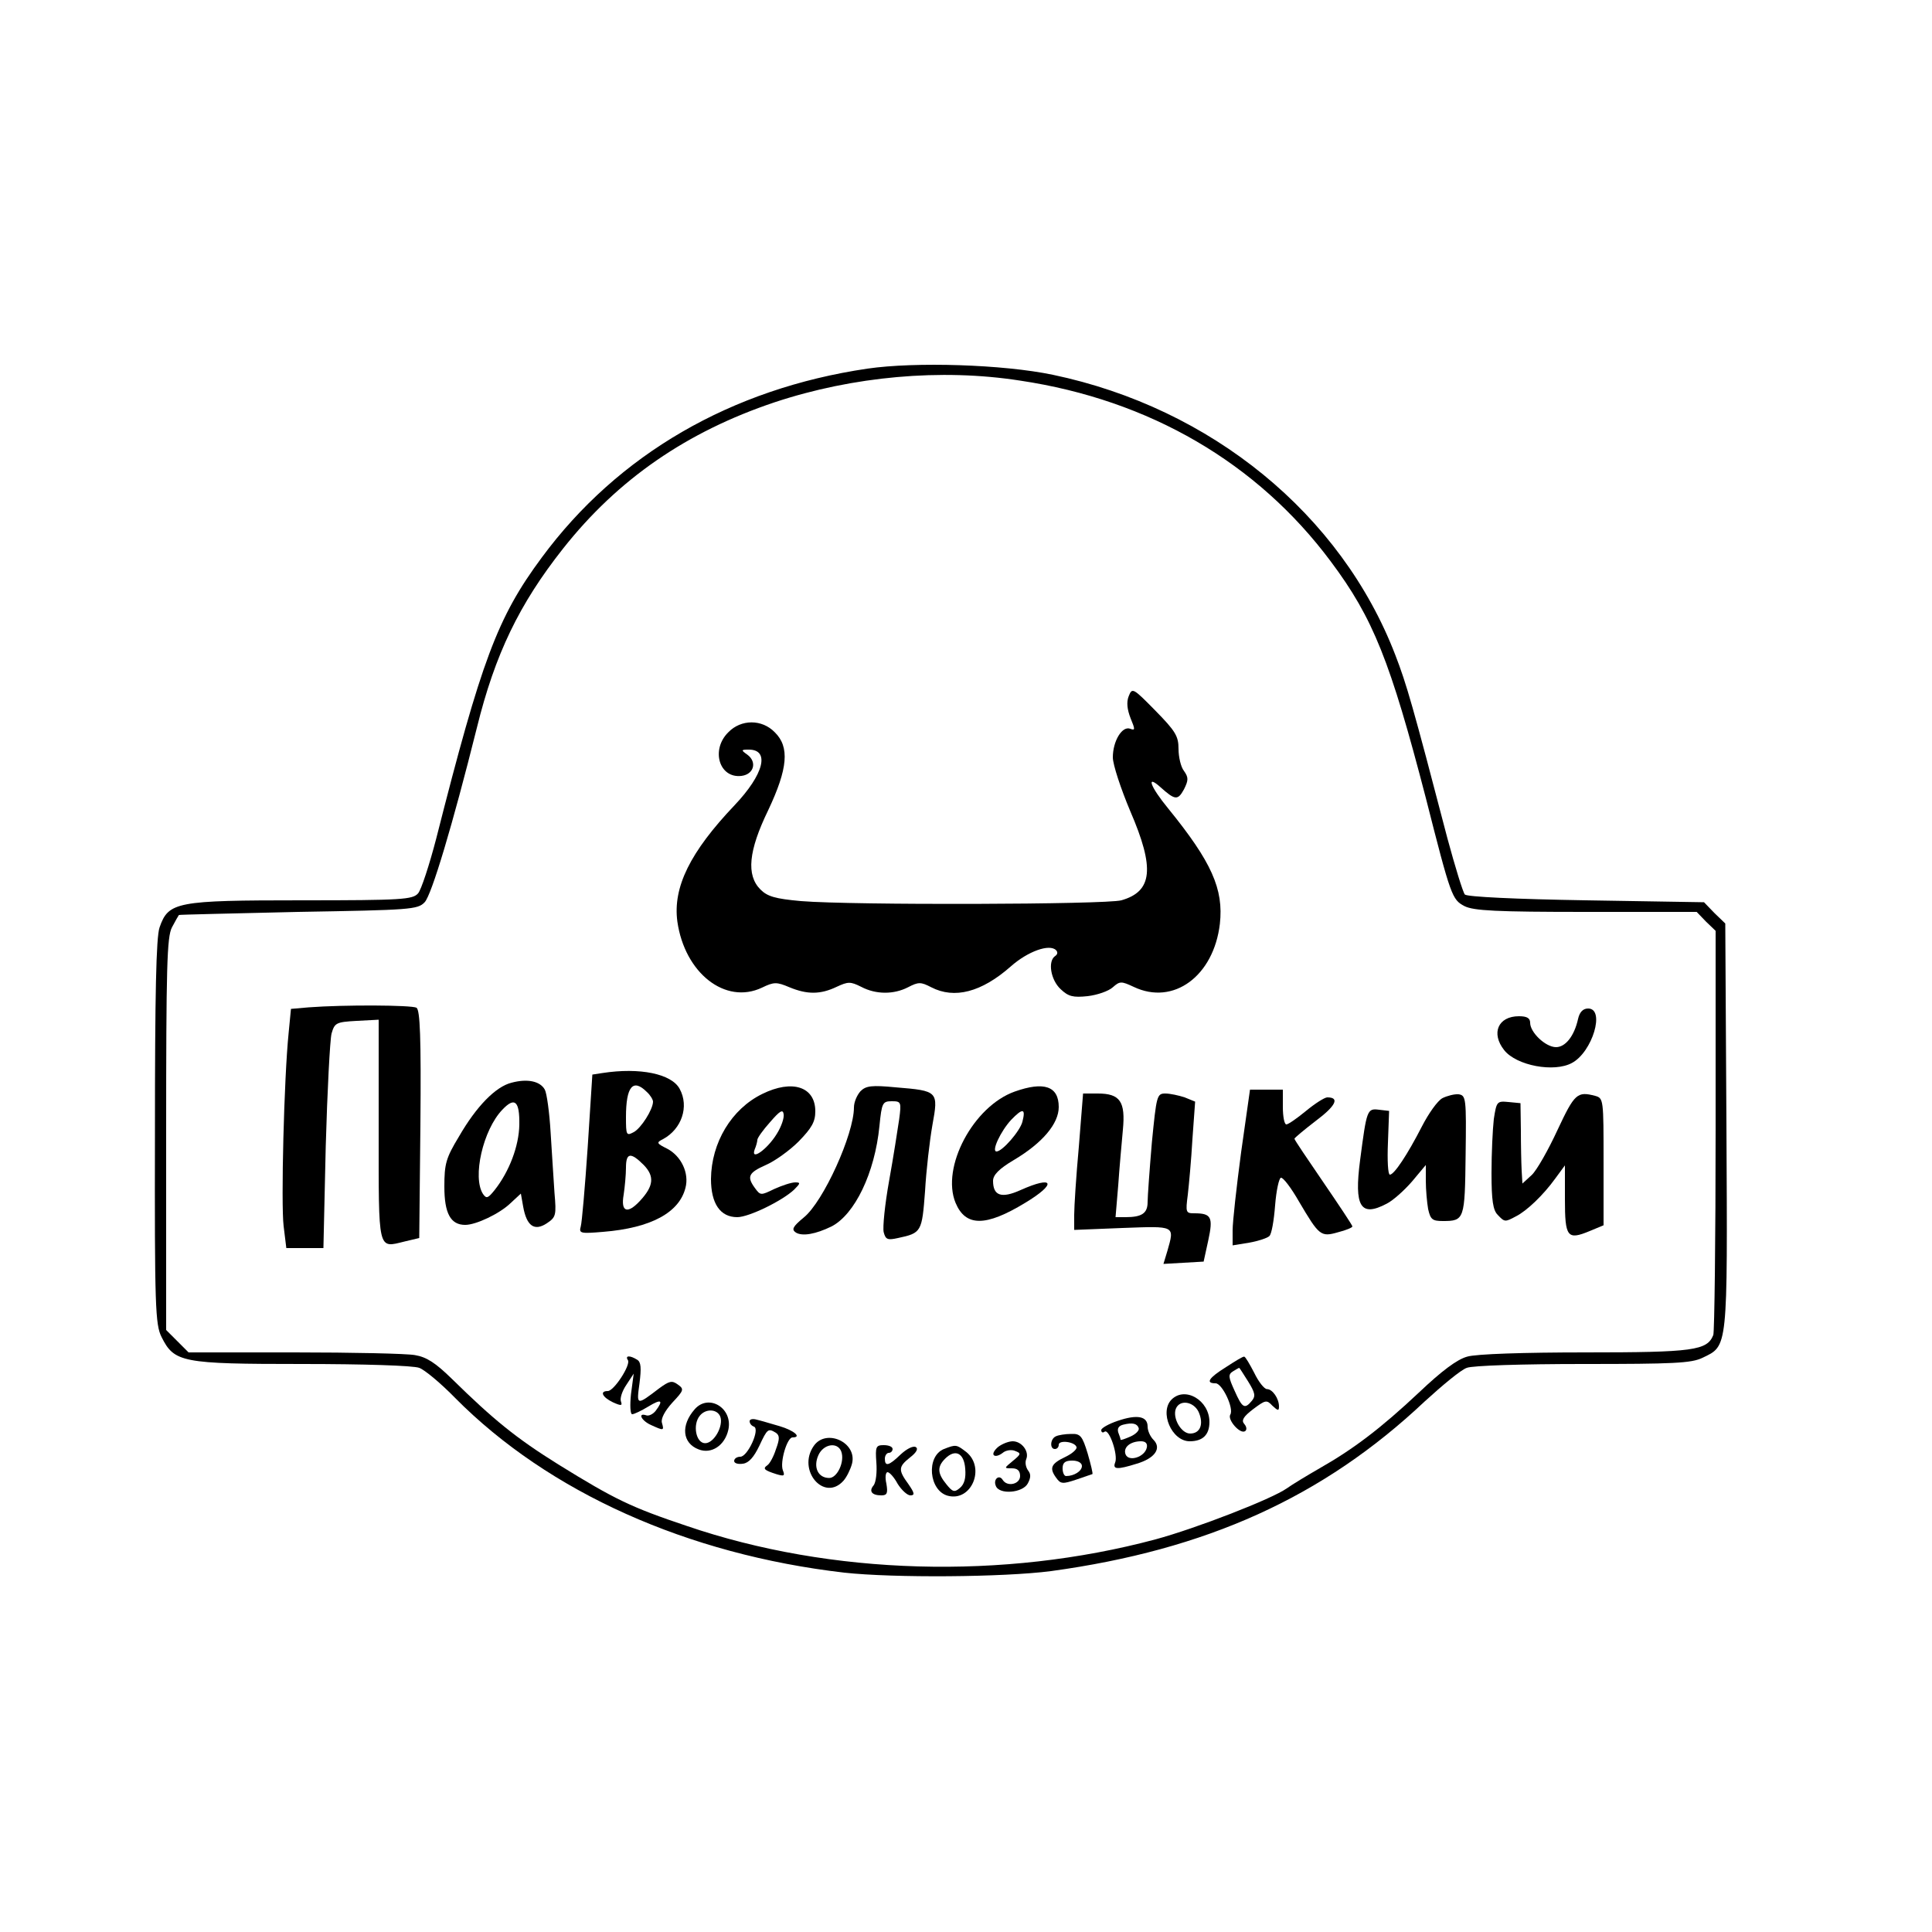
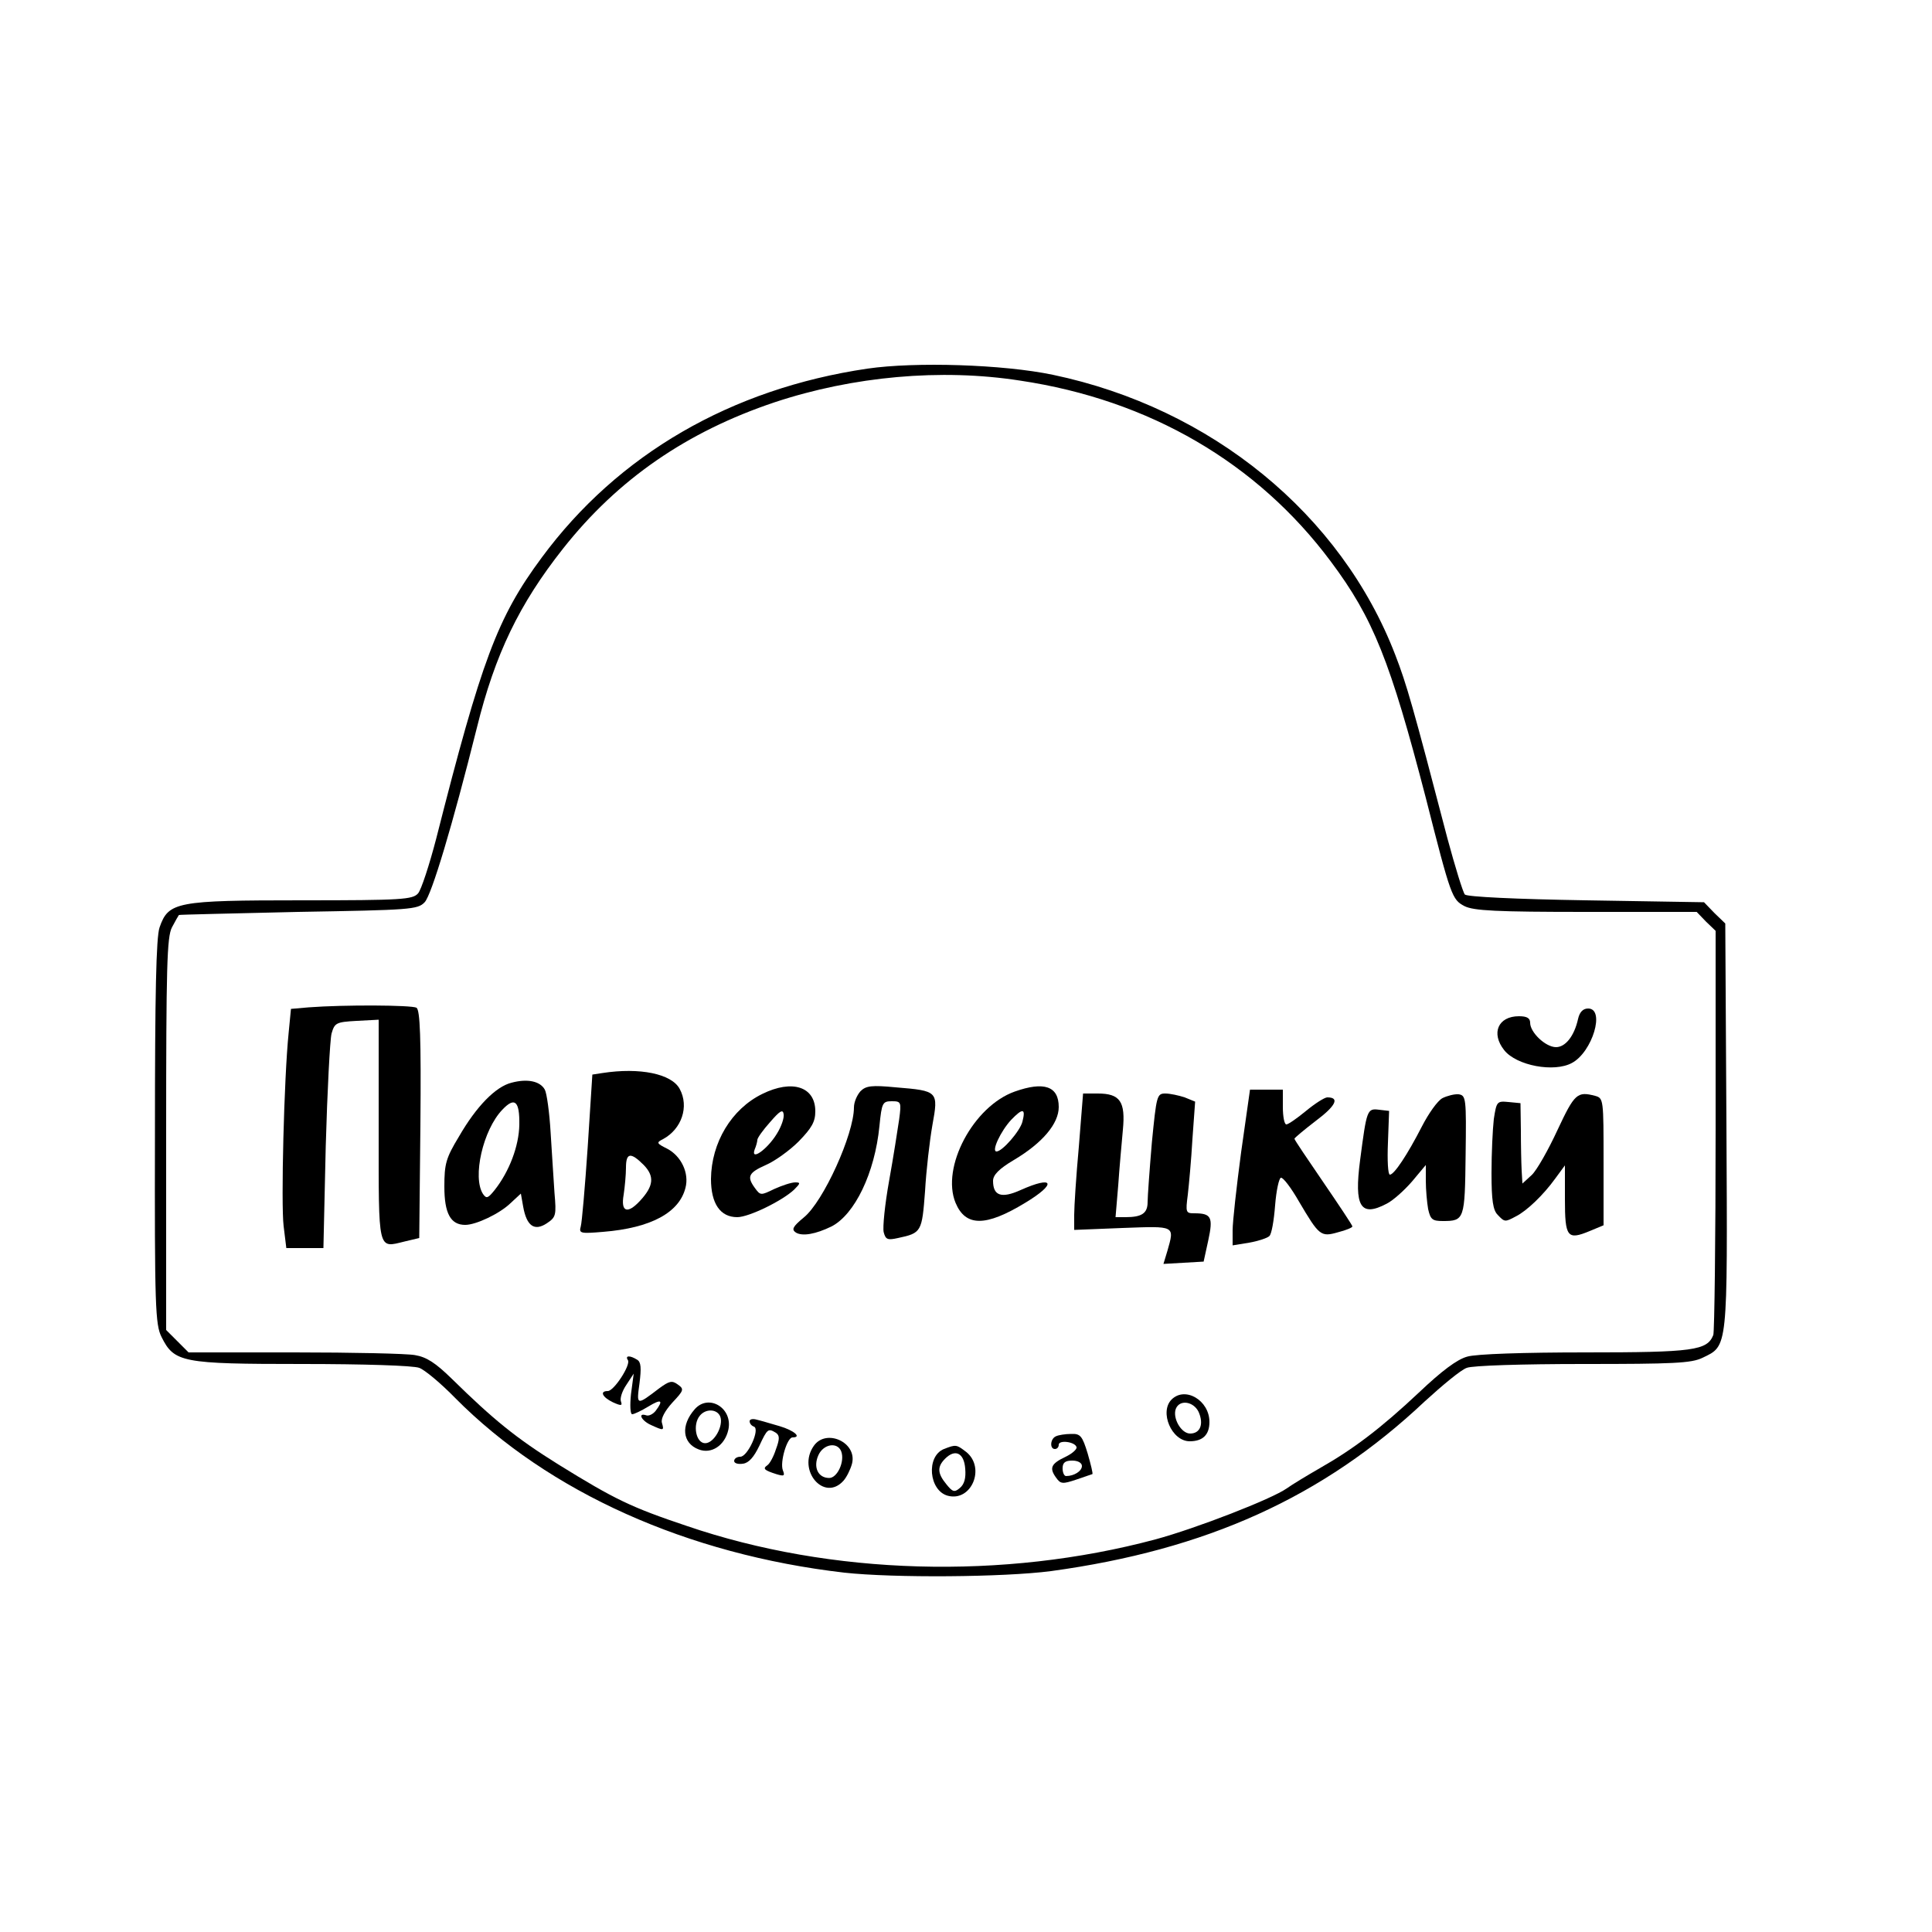
<svg xmlns="http://www.w3.org/2000/svg" version="1.0" width="500pt" height="500pt" viewBox="0 0 500 500" preserveAspectRatio="xMidYMid meet">
  <g transform="translate(0,500) scale(0.1,-0.1)" fill="#000000" stroke="none">
    <path d="M2245 4046 c-353 -52 -646 -222 -843 -489 -115 -155 -156 -266 -273 -727 -18 -69 -39 -133 -47 -142 -14 -16 -41 -18 -301 -18 -325 0 -345 -4 -368 -70 -9 -25 -12 -174 -12 -530 -1 -452 1 -498 17 -530 33 -66 52 -70 364 -70 158 0 288 -4 303 -10 14 -5 56 -40 93 -78 242 -244 601 -405 1007 -452 128 -14 412 -12 535 4 402 55 704 191 967 439 46 42 94 82 109 87 14 6 145 10 301 10 234 0 280 2 309 16 66 32 65 17 62 599 l-3 525 -28 27 -27 28 -305 5 c-183 3 -308 9 -314 15 -5 6 -25 71 -45 145 -90 345 -106 400 -135 475 -140 364 -476 639 -886 725 -129 27 -356 34 -480 16z m395 -31 c335 -50 614 -213 804 -468 110 -147 154 -258 246 -612 65 -256 68 -263 100 -280 24 -12 82 -15 315 -15 l286 0 24 -25 25 -24 0 -515 c0 -283 -3 -522 -6 -531 -16 -40 -51 -45 -331 -45 -157 0 -284 -4 -306 -11 -26 -7 -66 -37 -125 -93 -98 -92 -169 -146 -257 -196 -33 -19 -71 -42 -85 -52 -38 -27 -233 -103 -340 -132 -393 -105 -839 -93 -1213 35 -143 48 -185 68 -332 159 -109 68 -167 115 -276 222 -42 41 -65 56 -95 61 -21 4 -162 7 -312 7 l-274 0 -29 29 -29 29 0 507 c0 434 2 510 15 535 9 17 17 31 18 32 1 1 140 4 309 8 290 5 309 6 327 25 18 19 72 199 135 451 47 191 110 321 223 464 142 180 321 303 548 379 202 67 430 88 635 56z" />
-     <path d="M2921 3198 c-6 -15 -4 -34 5 -57 12 -29 12 -32 -1 -27 -21 8 -45 -32 -45 -74 0 -19 21 -82 45 -139 64 -148 58 -208 -23 -231 -41 -11 -695 -13 -829 -2 -67 6 -87 12 -105 30 -37 37 -31 100 20 205 51 108 56 164 17 202 -33 34 -87 34 -120 0 -46 -45 -24 -120 34 -113 32 4 41 36 15 55 -17 12 -16 13 4 13 55 0 39 -64 -37 -144 -115 -121 -160 -212 -148 -301 19 -133 124 -216 219 -171 31 15 38 15 71 1 46 -19 80 -19 122 1 30 14 36 14 64 0 38 -20 84 -20 121 -1 27 14 33 14 60 0 60 -31 130 -13 206 54 44 39 100 59 117 42 5 -5 4 -11 -2 -15 -20 -13 -12 -62 14 -86 20 -19 32 -22 70 -18 25 3 54 13 65 23 18 16 22 16 54 1 103 -49 207 28 223 163 10 90 -21 160 -134 299 -46 56 -58 89 -20 55 38 -34 45 -35 61 -6 12 24 12 31 0 48 -8 10 -14 36 -14 57 0 33 -8 46 -60 99 -58 59 -60 60 -69 37z" />
    <path d="M799 2393 l-46 -4 -6 -62 c-12 -117 -20 -443 -13 -500 l7 -57 48 0 48 0 6 263 c4 144 11 276 15 292 8 28 12 30 65 33 l57 3 0 -286 c0 -317 -3 -305 67 -288 l38 9 3 294 c2 228 -1 295 -10 302 -13 7 -186 8 -279 1z" />
    <path d="M4084 2363 c-10 -45 -33 -73 -57 -73 -27 0 -67 38 -67 63 0 12 -8 17 -29 17 -54 0 -73 -44 -38 -88 32 -40 129 -58 175 -33 53 28 87 141 42 141 -13 0 -22 -9 -26 -27z" />
-     <path d="M1559 2223 l-26 -4 -12 -187 c-7 -103 -15 -196 -18 -206 -5 -18 -1 -19 58 -14 124 10 197 50 213 114 10 38 -11 82 -47 101 -28 14 -29 16 -11 25 48 26 68 84 43 130 -21 39 -103 56 -200 41z m115 -49 c9 -8 16 -20 16 -25 0 -20 -31 -69 -50 -79 -19 -10 -20 -8 -20 39 0 79 18 101 54 65z m-8 -189 c28 -29 26 -54 -9 -92 -33 -36 -51 -30 -43 15 3 20 6 52 6 70 0 39 12 41 46 7z" />
+     <path d="M1559 2223 l-26 -4 -12 -187 c-7 -103 -15 -196 -18 -206 -5 -18 -1 -19 58 -14 124 10 197 50 213 114 10 38 -11 82 -47 101 -28 14 -29 16 -11 25 48 26 68 84 43 130 -21 39 -103 56 -200 41z m115 -49 z m-8 -189 c28 -29 26 -54 -9 -92 -33 -36 -51 -30 -43 15 3 20 6 52 6 70 0 39 12 41 46 7z" />
    <path d="M1324 2198 c-41 -10 -91 -61 -136 -139 -34 -56 -38 -71 -38 -130 0 -69 16 -99 54 -99 28 0 89 29 117 56 l27 25 6 -34 c9 -50 29 -64 61 -43 24 16 25 21 20 79 -2 34 -7 104 -10 156 -3 52 -10 102 -15 111 -12 22 -45 29 -86 18z m20 -109 c-1 -55 -26 -121 -64 -169 -17 -21 -21 -23 -30 -10 -28 43 0 166 50 218 32 34 45 23 44 -39z" />
    <path d="M1973 2169 c-80 -39 -132 -126 -133 -220 0 -64 24 -99 68 -99 30 0 116 42 147 71 17 17 17 19 3 19 -10 0 -34 -8 -54 -17 -35 -17 -36 -17 -50 2 -22 30 -17 40 28 60 23 10 61 37 85 61 34 35 43 51 43 78 0 64 -60 83 -137 45z m37 -104 c-24 -39 -68 -71 -57 -40 4 9 7 21 7 25 0 5 15 26 33 46 25 29 33 34 35 21 2 -10 -6 -33 -18 -52z" />
    <path d="M2227 2176 c-9 -10 -17 -28 -17 -42 0 -69 -79 -244 -130 -285 -29 -24 -32 -31 -20 -39 17 -10 51 -4 92 16 60 31 112 138 124 260 6 60 8 64 32 64 24 0 25 -2 19 -47 -4 -27 -15 -98 -26 -159 -11 -61 -17 -121 -14 -133 5 -19 10 -21 37 -15 61 13 62 16 70 121 3 54 12 131 19 171 16 88 15 89 -95 98 -62 6 -77 4 -91 -10z" />
    <path d="M2626 2175 c-107 -38 -191 -196 -153 -288 26 -62 78 -62 180 0 83 50 75 72 -12 33 -49 -22 -71 -15 -71 24 0 15 15 31 54 54 74 44 116 94 116 137 0 54 -38 67 -114 40z m20 -78 c-6 -24 -52 -77 -67 -77 -14 0 11 53 38 82 30 31 38 30 29 -5z" />
    <path d="M3212 2018 c-12 -90 -22 -180 -22 -202 l0 -39 43 7 c23 4 47 12 52 17 6 5 12 41 15 80 3 38 10 70 15 71 6 1 27 -27 47 -62 52 -88 56 -92 101 -79 20 5 37 12 37 15 0 3 -34 54 -75 114 -41 60 -75 110 -75 113 0 2 25 23 55 46 52 39 63 61 30 61 -7 0 -32 -16 -55 -35 -23 -19 -46 -35 -51 -35 -5 0 -9 20 -9 45 l0 45 -43 0 -42 0 -23 -162z" />
    <path d="M2792 2032 c-7 -76 -12 -155 -12 -176 l0 -39 125 5 c138 5 135 7 116 -60 l-10 -33 52 3 52 3 12 55 c13 60 8 70 -36 70 -22 0 -23 2 -17 48 3 26 9 91 12 144 l7 97 -27 11 c-15 5 -38 10 -50 10 -22 0 -23 -5 -35 -127 -6 -71 -11 -140 -11 -154 0 -29 -15 -39 -57 -39 l-26 0 7 83 c3 45 9 109 12 143 7 73 -7 94 -65 94 l-38 0 -11 -138z" />
    <path d="M3733 2158 c-13 -7 -36 -40 -53 -73 -38 -74 -72 -125 -83 -125 -5 0 -7 37 -5 83 l3 82 -26 3 c-31 4 -32 0 -49 -130 -16 -121 1 -149 69 -113 16 8 45 34 65 57 l36 43 0 -41 c0 -23 3 -56 6 -73 6 -27 11 -31 38 -31 56 0 57 4 59 171 2 147 1 154 -18 157 -11 1 -30 -4 -42 -10z" />
    <path d="M4031 2076 c-24 -52 -54 -105 -67 -117 l-24 -22 -2 34 c-1 19 -2 66 -2 104 l-1 70 -31 3 c-30 3 -31 1 -38 -44 -3 -26 -6 -89 -6 -140 0 -71 4 -96 16 -108 18 -19 19 -19 47 -4 28 14 71 55 102 98 l25 34 0 -87 c0 -99 6 -107 64 -83 l36 15 0 164 c0 162 0 165 -22 171 -46 12 -53 6 -97 -88z" />
    <path d="M1625 1480 c8 -12 -36 -80 -52 -80 -22 0 -14 -16 13 -29 22 -10 25 -9 21 2 -3 8 3 27 14 43 l19 29 -7 -53 c-3 -28 -2 -52 3 -52 5 0 24 9 42 20 33 20 40 17 19 -11 -7 -9 -18 -14 -24 -12 -24 8 -13 -14 12 -25 33 -15 34 -15 28 6 -3 11 8 31 27 52 30 32 31 35 14 47 -15 11 -22 9 -48 -10 -59 -45 -59 -45 -51 13 5 40 4 55 -6 61 -19 12 -32 11 -24 -1z" />
-     <path d="M3173 1462 c-45 -28 -54 -42 -27 -42 17 0 48 -65 38 -81 -8 -13 25 -51 38 -43 5 3 5 11 -2 19 -8 9 -2 19 23 38 32 24 35 25 50 9 14 -13 17 -14 17 -2 0 21 -17 45 -31 45 -7 0 -22 19 -33 42 -12 23 -23 42 -26 42 -3 1 -24 -12 -47 -27z m57 -37 c18 -29 20 -38 10 -50 -19 -23 -25 -19 -45 26 -16 35 -17 42 -4 50 8 5 15 9 16 9 1 0 11 -16 23 -35z" />
    <path d="M3032 1378 c-32 -32 0 -108 47 -108 34 0 51 17 51 50 0 56 -63 93 -98 58z m70 -32 c14 -32 4 -56 -22 -56 -23 0 -46 40 -37 64 10 25 46 19 59 -8z" />
    <path d="M1798 1353 c-37 -42 -32 -88 10 -104 33 -13 68 10 77 51 12 56 -51 94 -87 53z m66 -19 c9 -24 -16 -69 -39 -69 -24 0 -33 48 -14 71 15 19 45 18 53 -2z" />
-     <path d="M2893 1323 c-24 -8 -43 -19 -43 -24 0 -6 4 -8 9 -4 12 7 35 -61 27 -80 -7 -18 5 -19 56 -3 47 14 65 40 43 62 -8 8 -15 23 -15 34 0 27 -27 32 -77 15z m54 -19 c2 -6 -8 -16 -22 -22 -14 -6 -25 -10 -25 -8 0 3 -3 11 -6 19 -3 10 1 17 13 20 24 6 36 3 40 -9z m21 -50 c-5 -25 -47 -38 -55 -18 -7 18 12 34 40 34 12 0 17 -6 15 -16z" />
    <path d="M1940 1322 c0 -6 5 -12 11 -14 17 -6 -16 -78 -35 -78 -9 0 -16 -5 -16 -11 0 -6 10 -9 23 -7 15 2 28 17 42 46 21 45 23 46 43 34 10 -7 10 -16 0 -43 -6 -19 -16 -37 -22 -41 -13 -9 -8 -13 23 -23 20 -6 23 -5 17 10 -8 21 11 85 25 85 25 0 4 18 -33 29 -24 7 -51 15 -60 17 -10 3 -18 1 -18 -4z" />
    <path d="M2733 1283 c-15 -6 -17 -33 -3 -33 6 0 10 5 10 11 0 13 42 8 46 -6 2 -5 -11 -17 -28 -25 -38 -18 -43 -29 -25 -54 12 -17 17 -17 53 -5 21 7 40 14 41 14 2 1 -4 25 -12 53 -14 46 -19 52 -43 51 -15 0 -33 -3 -39 -6z m67 -77 c0 -13 -20 -26 -41 -26 -5 0 -9 9 -9 20 0 15 7 20 25 20 15 0 25 -6 25 -14z" />
    <path d="M2106 1258 c-44 -63 27 -146 77 -90 8 9 18 29 22 44 14 55 -67 92 -99 46z m71 -14 c10 -26 -10 -69 -31 -69 -29 0 -42 28 -28 59 13 29 49 35 59 10z" />
-     <path d="M2584 1256 c-10 -8 -16 -18 -12 -22 4 -4 14 -1 23 6 8 7 23 9 32 5 16 -6 16 -8 -6 -26 -23 -19 -23 -19 -2 -19 14 0 21 -6 21 -20 0 -21 -33 -29 -45 -10 -9 15 -25 2 -18 -15 8 -24 70 -19 83 6 8 15 8 24 1 33 -6 8 -9 21 -5 30 8 20 -12 46 -35 46 -10 0 -26 -6 -37 -14z" />
-     <path d="M2268 1215 c2 -25 -1 -51 -7 -59 -13 -15 -5 -26 20 -26 15 0 17 6 13 30 -4 17 -2 30 3 30 5 0 17 -13 26 -30 10 -16 25 -30 33 -30 12 0 11 6 -5 29 -27 37 -26 45 4 69 17 13 22 23 15 27 -7 4 -24 -5 -39 -19 -31 -30 -41 -32 -41 -11 0 8 5 15 10 15 6 0 10 5 10 10 0 6 -10 10 -23 10 -20 0 -22 -4 -19 -45z" />
    <path d="M2443 1250 c-47 -19 -39 -108 10 -121 61 -16 98 72 48 113 -26 20 -27 20 -58 8z m55 -51 c2 -24 -2 -40 -14 -50 -14 -12 -19 -10 -35 10 -23 28 -24 45 -3 66 26 26 49 15 52 -26z" />
  </g>
</svg>